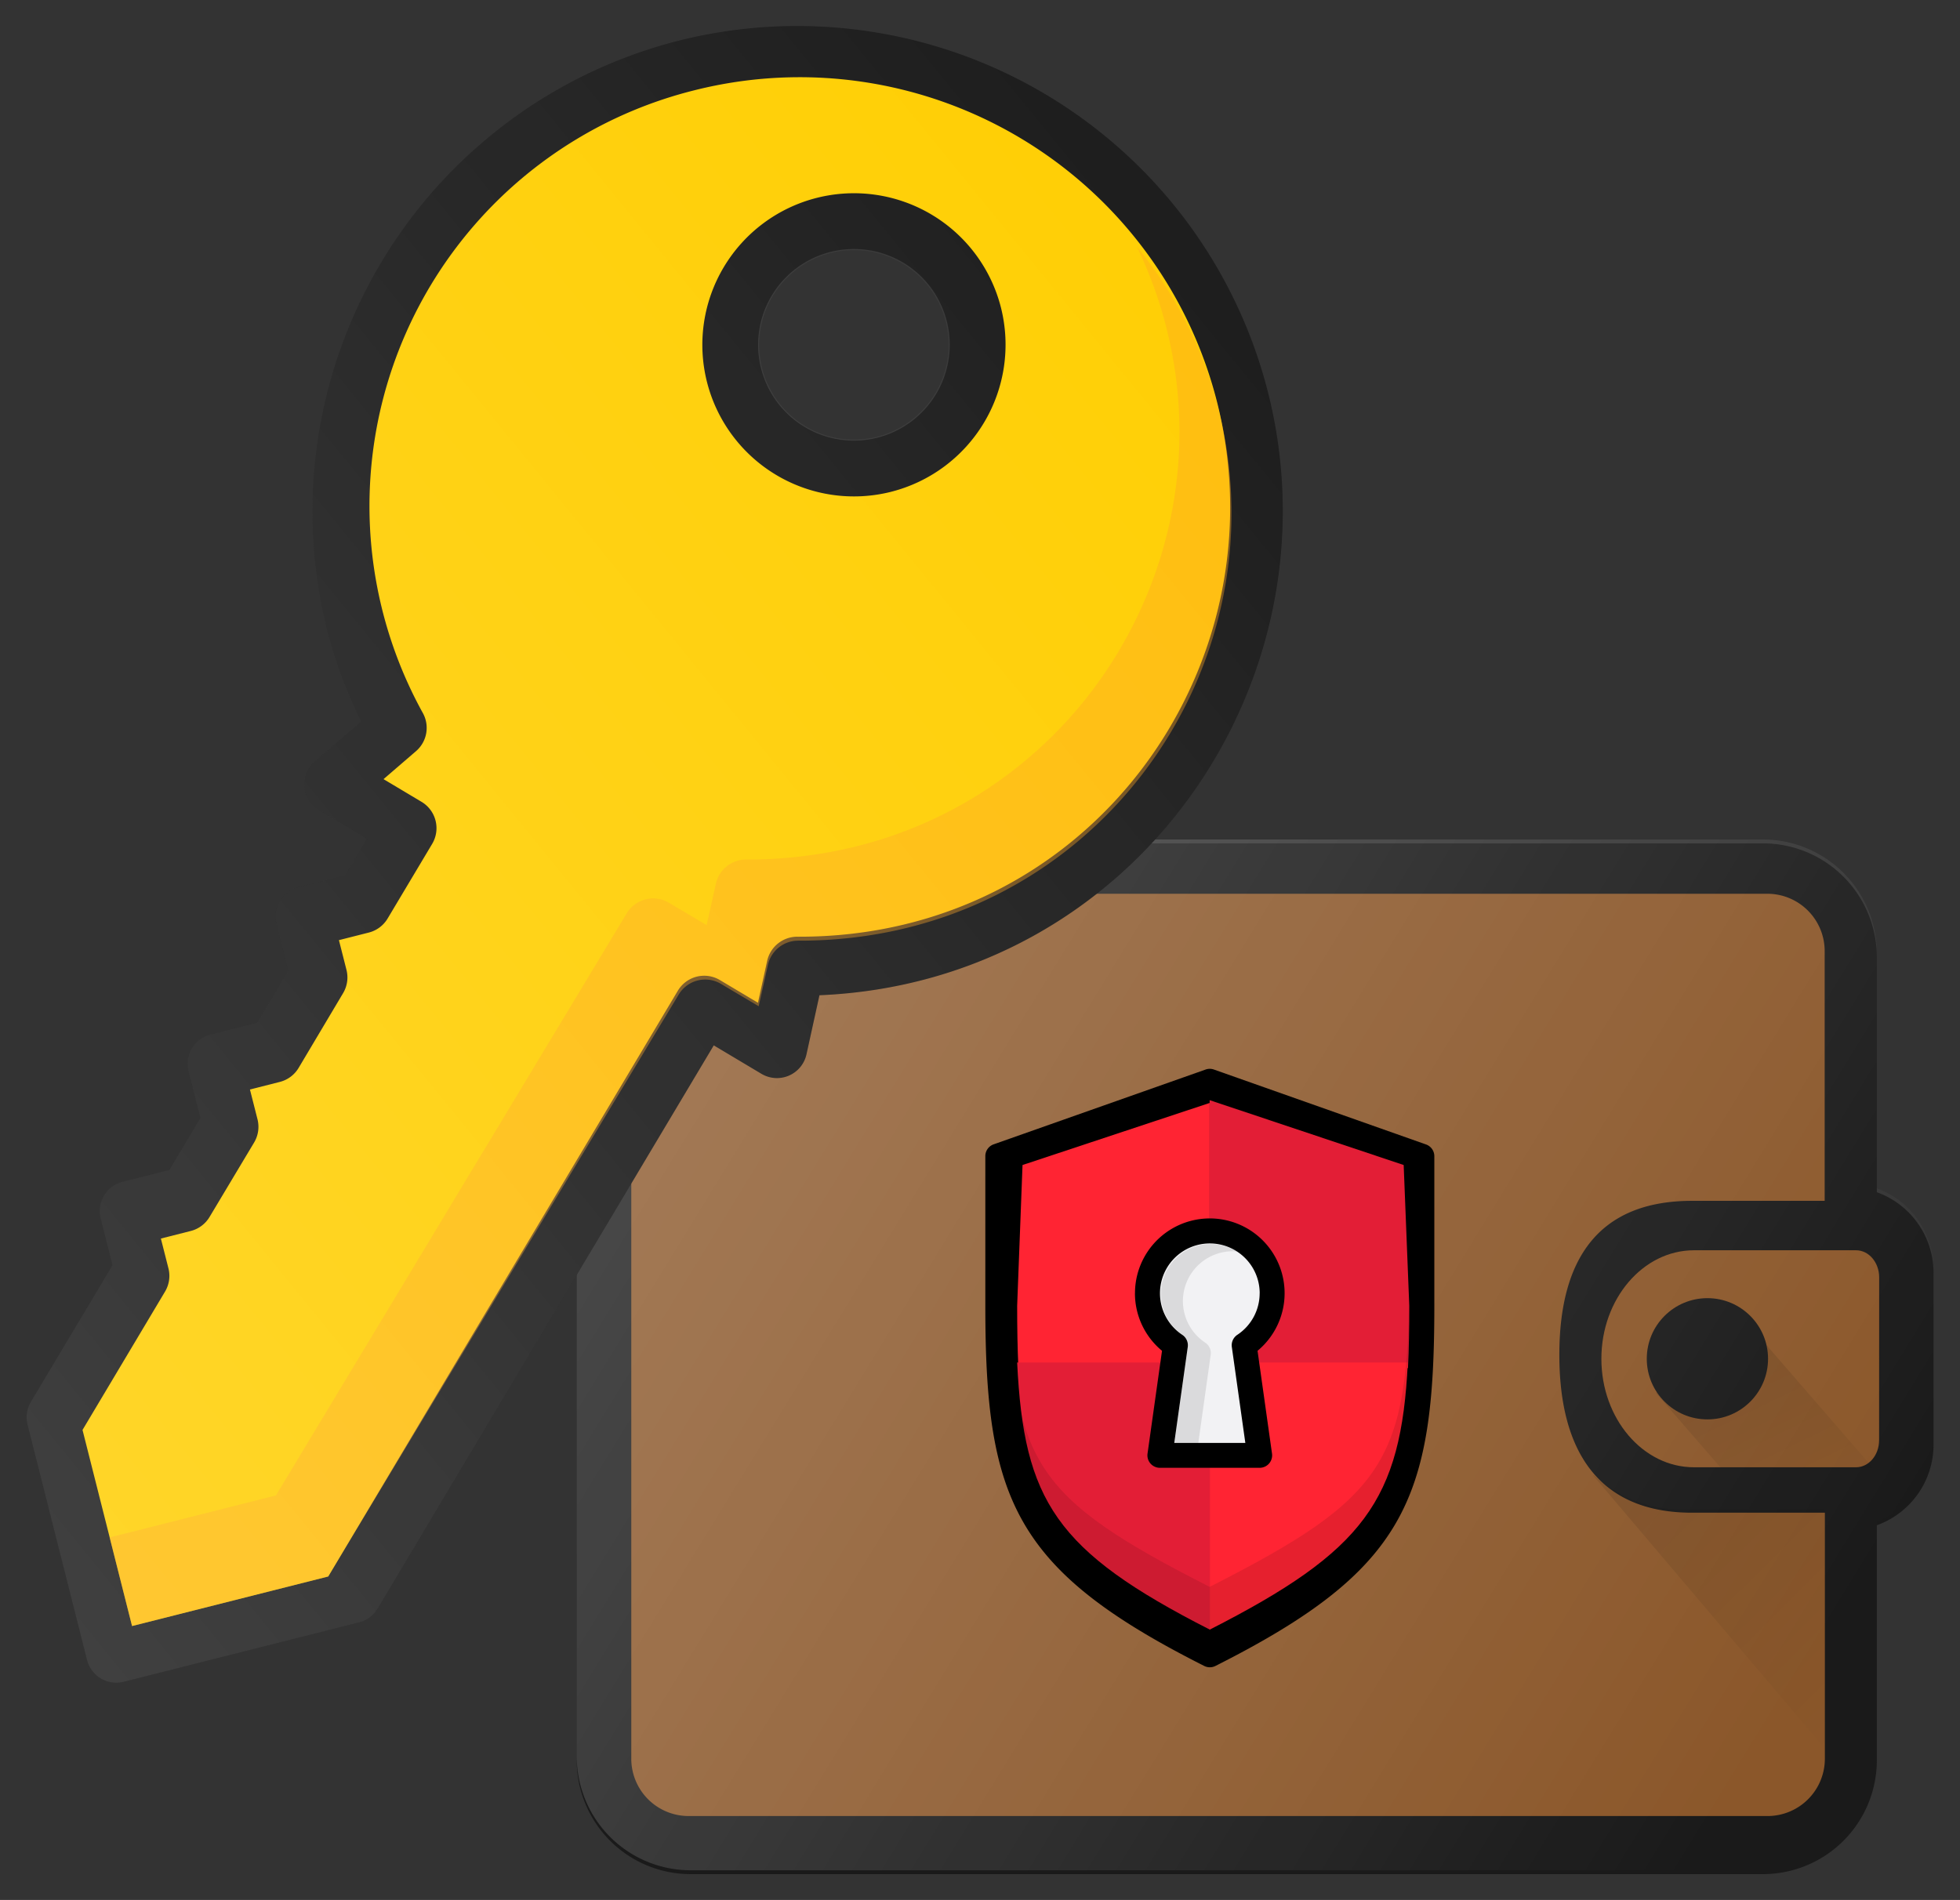
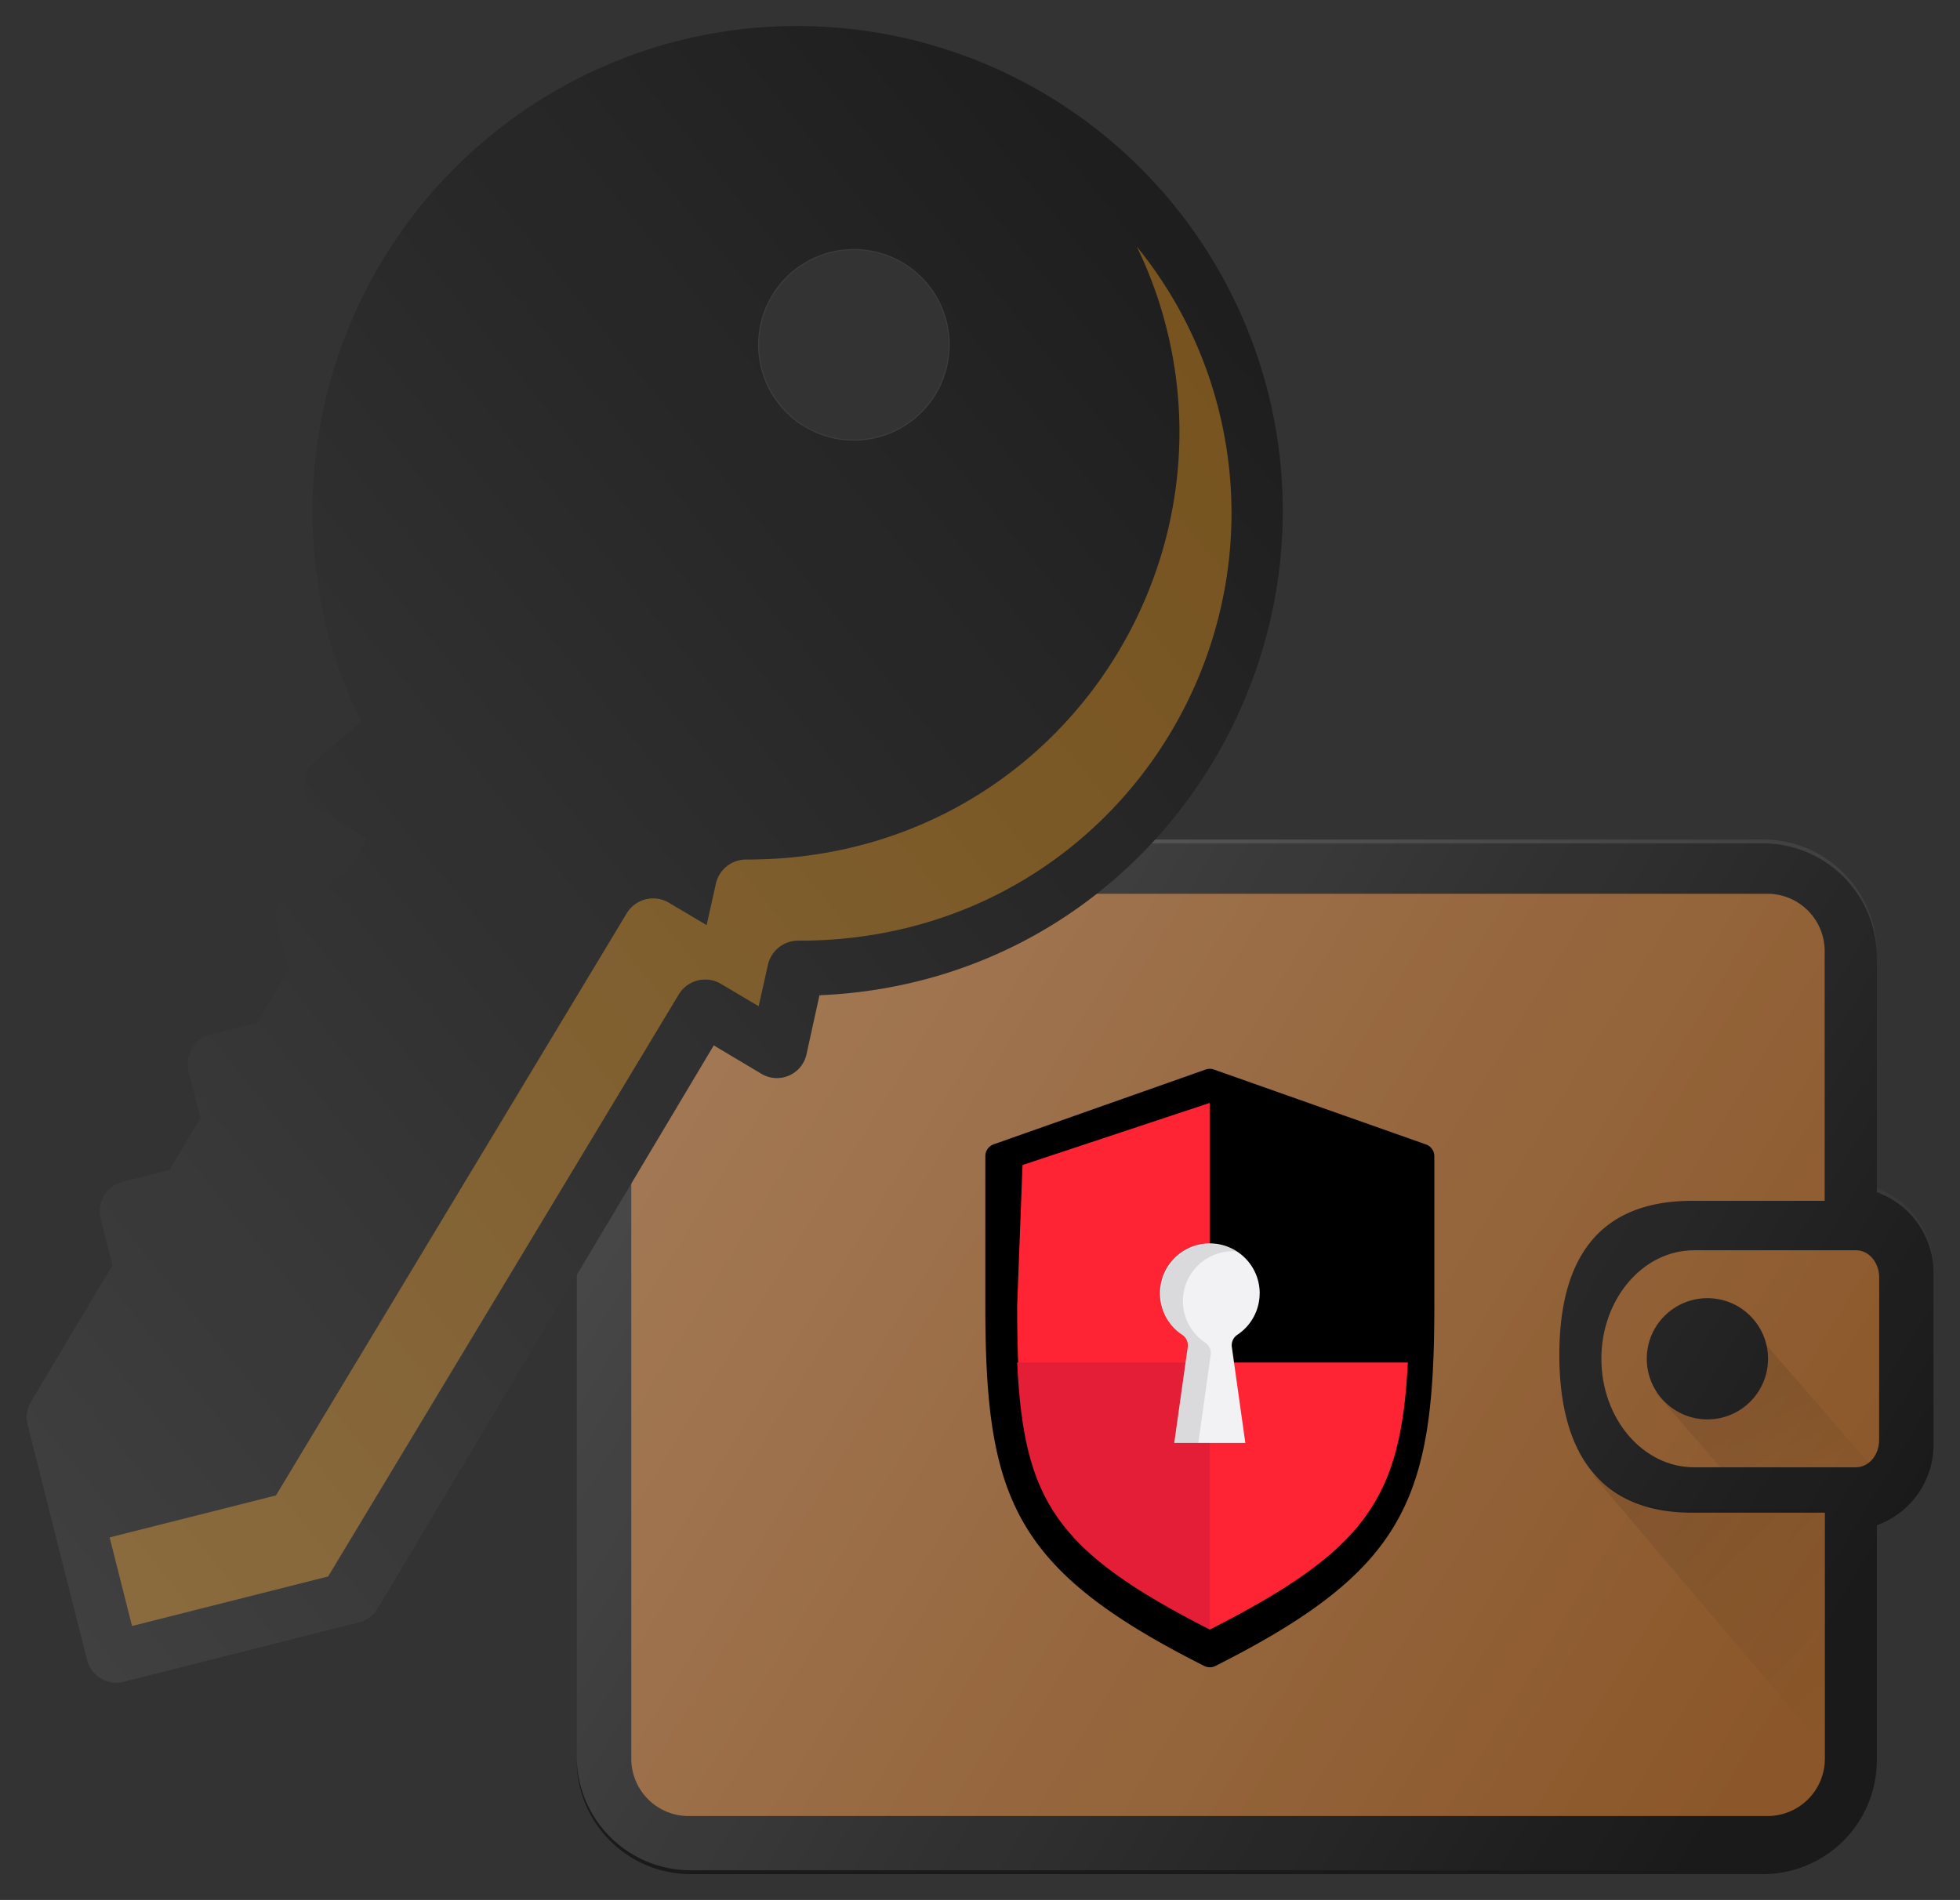
<svg xmlns="http://www.w3.org/2000/svg" xmlns:xlink="http://www.w3.org/1999/xlink" id="Capa_1" data-name="Capa 1" viewBox="0 0 518.5 502.73">
  <rect x="0" y="0" width="518.5" height="502.73" fill="#333333" stroke="none" />
  <defs>
    <style>.cls-1{fill:#1a1a1a}.cls-2{fill:#8b572a}.cls-9{fill:#ff2433}.cls-10{fill:#e31e36}.cls-11{opacity:.1;isolation:isolate}</style>
    <linearGradient id="linear-gradient" x1="219.27" x2="229.71" y1="2220.85" y2="2204.78" gradientTransform="matrix(3.58 0 0 -2.68 -336.7 6318.13)" gradientUnits="userSpaceOnUse">
      <stop offset="0" stop-opacity=".1" />
      <stop offset="1" stop-opacity="0" />
    </linearGradient>
    <linearGradient id="linear-gradient-2" x1="200.37" x2="215.16" y1="2129.21" y2="2114.34" gradientTransform="matrix(4.47 0 0 -4.47 -464.52 9905.25)" xlink:href="#linear-gradient" />
    <linearGradient id="linear-gradient-3" x1="142.48" x2="157.02" y1="2039.73" y2="2032.95" gradientTransform="matrix(22.37 0 0 -17 -3019.07 34978.5)" gradientUnits="userSpaceOnUse">
      <stop offset="0" stop-color="#fff" stop-opacity=".2" />
      <stop offset="1" stop-color="#fff" stop-opacity="0" />
    </linearGradient>
    <linearGradient id="linear-gradient-4" x1="-4.77" x2="569.3" y1="444.68" y2="177.02" gradientTransform="rotate(-14.18 -125.085 939.706)" xlink:href="#linear-gradient-3" />
  </defs>
  <g id="Symbols">
    <g id="nav_wallet" data-name="nav wallet">
      <g id="Group">
        <path id="Shape" d="M496.5 315.46v-62a30.14 30.14 0 0 0-29.91-30.31H182.48a30.14 30.14 0 0 0-29.91 30.31v212.13a30.14 30.14 0 0 0 29.91 30.3h284.11a30.14 30.14 0 0 0 29.91-30.31v-62a22.67 22.67 0 0 0 15-21.33V336.8a22.67 22.67 0 0 0-15-21.34z" class="cls-1" />
        <path id="Shape-2" d="M467.7 480.52H182a15.17 15.17 0 0 1-15-15.25V251.74a15.17 15.17 0 0 1 15-15.25h285.7a15.17 15.17 0 0 1 15 15.25v66h-35.07c-24.88 0-35.12 15.52-35.12 40.76s10.24 41.76 35.12 41.76h35.12v65a15.17 15.17 0 0 1-15.05 15.26z" class="cls-2" data-name="Shape" />
        <path id="Shape-3" d="M497.1 381.06c0 4-2.74 7.18-6.12 7.18h-42.86c-13.51 0-24.49-12.88-24.49-28.71s11-28.71 24.49-28.71H491c3.38 0 6.12 3.22 6.12 7.18z" class="cls-2" data-name="Shape" />
        <path id="Shape-4" fill="url(#linear-gradient)" d="M455.26 388.43h40.23l-37.32-43.06-20.1 23.23 17.19 19.83z" data-name="Shape" />
        <circle id="Oval" cx="451.68" cy="359.53" r="16.04" class="cls-1" />
        <path id="Shape-5" fill="url(#linear-gradient-2)" d="M482.32 462.17a16.53 16.53 0 0 0 .42-2.46v-60.34h-38.38a34.43 34.43 0 0 1-22.71-9h-.21z" data-name="Shape" />
        <path id="Shape-6" fill="url(#linear-gradient-3)" d="M496.5 314.44v-62a30.14 30.14 0 0 0-29.91-30.31H182.48a30.14 30.14 0 0 0-29.91 30.31v212.13a30.14 30.14 0 0 0 29.91 30.3h284.11a30.14 30.14 0 0 0 29.91-30.31v-62a22.67 22.67 0 0 0 15-21.33v-45.46a22.67 22.67 0 0 0-15-21.33z" data-name="Shape" />
        <path id="Shape-7" d="M179.56 10.76a128.5 128.5 0 0 0-93 155.88 126.58 126.58 0 0 0 9 24.31l-12.2 10.45a8 8 0 0 0 1.13 13l12.6 7.52-5.81 9.74-12.34 3.12a8 8 0 0 0-5.81 9.74l3.12 12.34L68 270.6l-12.33 3.12a8 8 0 0 0-5.81 9.74L53 295.79l-8.22 13.78-12.34 3.12a8 8 0 0 0-5.81 9.74l3.12 12.34-21.57 36.11a8 8 0 0 0-.89 6.12L23 439.17a8 8 0 0 0 9.75 5.83L95 429.27a8 8 0 0 0 4.92-3.67l88.9-149 12.6 7.52a8 8 0 0 0 11.92-5.12l3.44-15.66c83.3-3.49 138.05-82.75 118.66-159.54a128.5 128.5 0 0 0-155.88-93.04zm52.54 105.06A25.35 25.35 0 1 1 250.47 85a25.38 25.38 0 0 1-18.37 30.82z" class="cls-1" data-name="Shape" />
-         <path id="Shape-8" fill="#ffce00" d="M183.73 23.88a113.35 113.35 0 0 0-71.83 164.86 8.13 8.13 0 0 1-1.83 10l-8.61 7.42 10.05 6a8.12 8.12 0 0 1 2.81 11.14l-11.78 19.74a8.12 8.12 0 0 1-5 3.72l-7.88 2 2 7.88a8.12 8.12 0 0 1-.9 6.15L79 282.56a8.12 8.12 0 0 1-5 3.72l-7.88 2 2 7.88a8.12 8.12 0 0 1-.9 6.15L55.44 322a8.12 8.12 0 0 1-5 3.72l-7.88 2 2 7.88a8.12 8.12 0 0 1-.9 6.15l-21.83 36.61 13.11 51.89 51.89-13.11 92.49-155a8.12 8.12 0 0 1 11.14-2.81l10.05 6 2.44-11.1a8.16 8.16 0 0 1 8-6.38c77.52.36 128.6-71.71 111-141.51a113.89 113.89 0 0 0-138.22-82.46zm52 106.25a40.11 40.11 0 1 1 29.07-48.71 40.16 40.16 0 0 1-29.08 48.71z" data-name="Shape" />
        <path id="Shape-9" fill="#ffa21a" d="M300.73 65.25a112 112 0 0 1 7.85 21.54c17.49 69.21-33.71 140.85-111.19 140.64a8.18 8.18 0 0 0-8 6.35l-2.46 11-10-5.93a8.17 8.17 0 0 0-11.14 2.81L73 395.69 29 406.8l5.92 23.44 51.89-13.11 92.75-154a8.17 8.17 0 0 1 11.14-2.81l10 5.93 2.46-11a8.18 8.18 0 0 1 8-6.35c77.48.21 128.68-71.41 111.19-140.64a111.23 111.23 0 0 0-21.62-43.01z" data-name="Shape" opacity=".39" />
        <path id="Shape-10" fill="url(#linear-gradient-4)" d="M179.56 10.76a128.5 128.5 0 0 0-93 155.88 126.58 126.58 0 0 0 9 24.31l-12.2 10.45a8 8 0 0 0 1.13 13l12.6 7.52-5.81 9.74-12.34 3.12a8 8 0 0 0-5.81 9.74l3.12 12.34L68 270.6l-12.33 3.12a8 8 0 0 0-5.81 9.74L53 295.79l-8.22 13.78-12.34 3.12a8 8 0 0 0-5.81 9.74l3.12 12.34-21.57 36.11a8 8 0 0 0-.89 6.12L23 439.17a8 8 0 0 0 9.75 5.83L95 429.27a8 8 0 0 0 4.92-3.67l88.9-149 12.6 7.52a8 8 0 0 0 11.92-5.12l3.44-15.66c83.3-3.49 138.05-82.75 118.66-159.54a128.5 128.5 0 0 0-155.88-93.04zM232 115.56a25.07 25.07 0 1 1 18.2-30.45 25.1 25.1 0 0 1-18.2 30.45z" data-name="Shape" />
      </g>
    </g>
  </g>
  <path d="M377.21 302.81L321.13 283a3.3 3.3 0 0 0-2.2 0l-56.07 19.79a3.3 3.3 0 0 0-2.2 3.11v39.6c0 51.22 7.6 69.94 57.89 95.3a3.29 3.29 0 0 0 3 0c50.29-25.36 57.89-44.08 57.89-95.3v-39.58a3.3 3.3 0 0 0-2.23-3.11z" />
  <path d="M320 291.84l-49.5 16.42-1.42 37.25c0 6 .09 11.43.33 16.49H320z" class="cls-9" />
-   <path d="M372.47 362c.25-5.06.34-10.52.34-16.49l-1.48-37.25L320 291.1V362z" class="cls-10" />
  <path d="M320 360.52v70.69c40.86-20.83 50.65-34.16 52.43-70.69z" class="cls-9" />
  <path d="M269.08 360.52c1.78 36.53 10.1 49.86 51 70.69v-70.69z" class="cls-10" />
-   <path d="M320 419.89c-46.52-23.72-52.78-33-52.78-82.06V344c0 49.06 6.26 64.94 52.78 88.66 46.52-23.72 52.78-39.6 52.78-88.66v-6.2c.03 49.09-6.22 58.38-52.78 82.09z" class="cls-11" />
-   <path d="M300.24 342.2a19.74 19.74 0 0 0 7.16 15.22l-3.83 27.2a3.3 3.3 0 0 0 3.27 3.76h26.39a3.3 3.3 0 0 0 3.27-3.76l-3.83-27.2a19.79 19.79 0 1 0-32.42-15.22z" />
  <path fill="#f2f2f4" style="isolation:isolate" d="M333.23 342.2a13.19 13.19 0 0 1-5.92 11 3.31 3.31 0 0 0-1.44 3.21l3.57 25.38h-18.8l3.57-25.38a3.31 3.31 0 0 0-1.44-3.21 13.19 13.19 0 1 1 20.47-11z" />
  <path d="M317 381.79l3.28-23.31a3.31 3.31 0 0 0-1.44-3.21 13.19 13.19 0 0 1 7.27-24.19c.41 0 .79.08 1.19.12a13.18 13.18 0 0 0-14.51 22 3.31 3.31 0 0 1 1.44 3.21l-3.57 25.38z" class="cls-11" />
</svg>